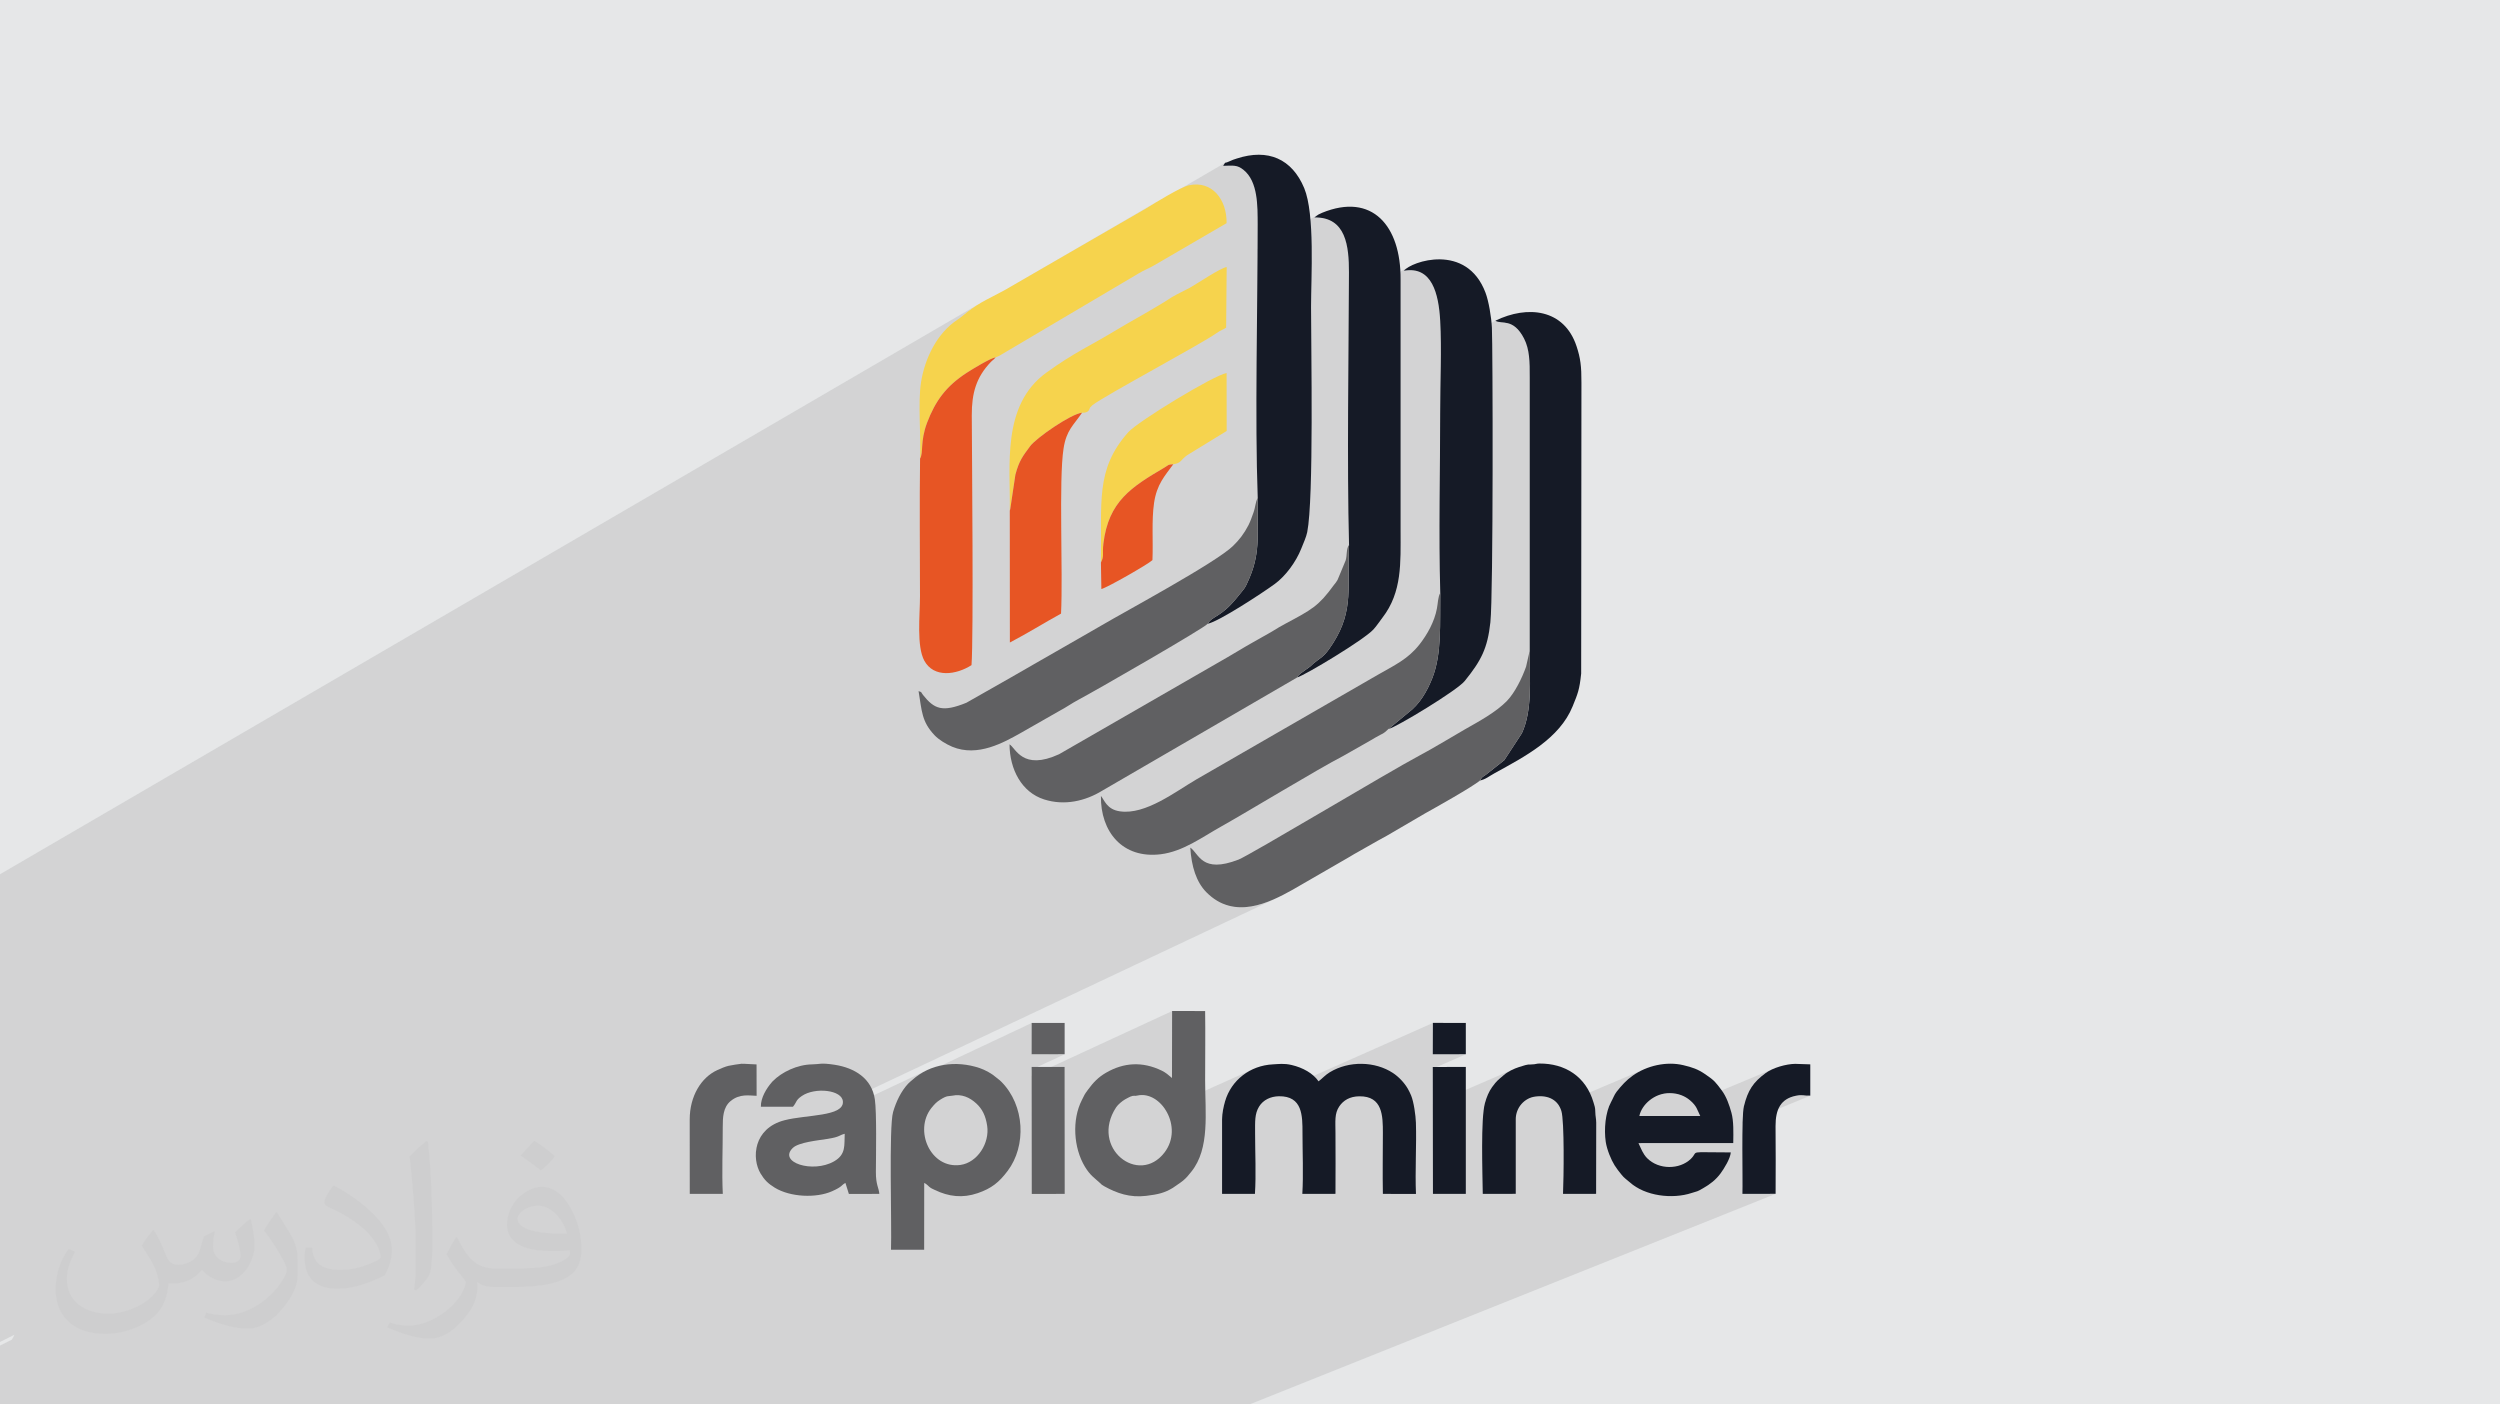
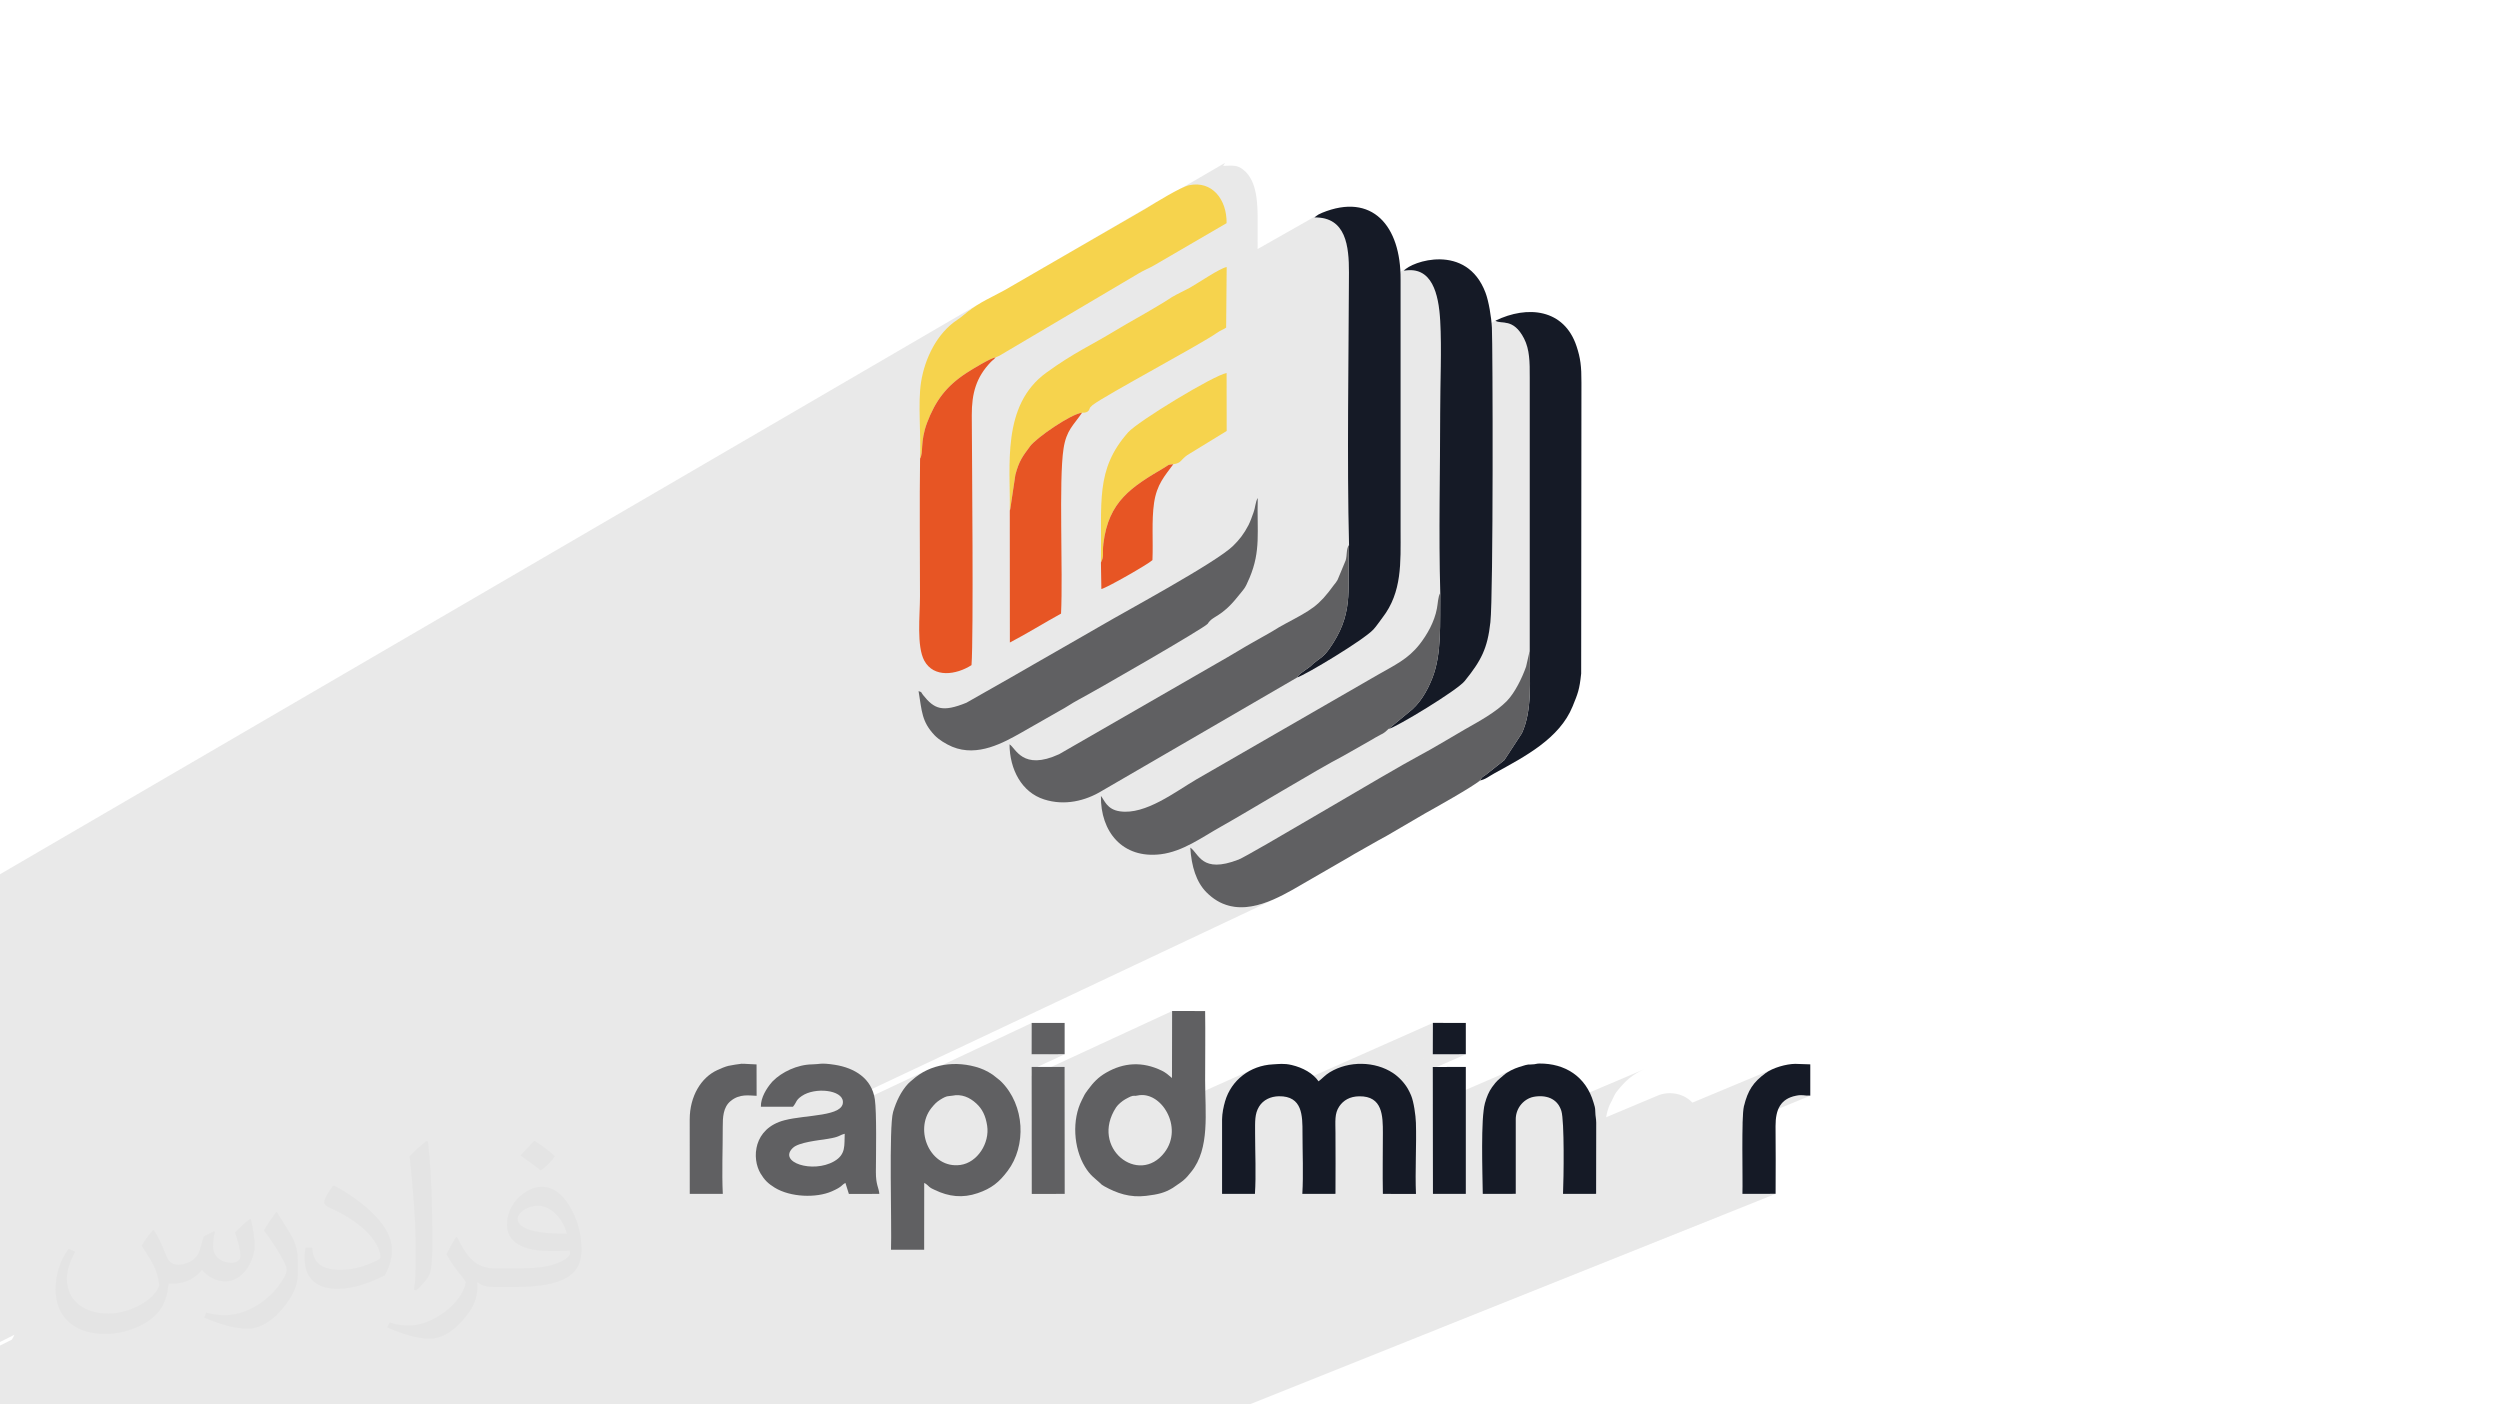
<svg xmlns="http://www.w3.org/2000/svg" xml:space="preserve" width="94.192mm" height="52.917mm" version="1.1" style="shape-rendering:geometricPrecision; text-rendering:geometricPrecision; image-rendering:optimizeQuality; fill-rule:evenodd; clip-rule:evenodd" viewBox="0 0 9404.92 5283.66">
  <defs>
    <style type="text/css">
   
    .fil3 {fill:#151A26}
    .fil4 {fill:#606062}
    .fil0 {fill:#E6E7E8}
    .fil6 {fill:#E75524}
    .fil5 {fill:#F6D34D}
    .fil2 {fill:#373435;fill-opacity:0.031}
    .fil1 {fill:#2B2A29;fill-opacity:0.102}
   
  </style>
  </defs>
  <g id="Layer_x0020_1">
-     <polygon class="fil0" points="-0,0 9404.92,0 9404.92,5283.66 -0,5283.66 " />
    <path class="fil1" d="M5625.55 1206.45l-204.93 110.27 0 -5.02 -0.05 -10.84 -0.08 -10.78 -0.13 -10.73 -0.18 -10.66 -0.22 -10.58 -0.29 -10.51 -0.33 -10.42 -0.4 -10.33 -0.47 -10.23 -0.53 -10.13 -1.31 -18.87 -1.85 -18.82 -2.48 -18.57 -3.2 -18.14 -4 -17.51 -4.91 -16.68 -5.9 -15.68 -6.99 -14.46 -8.17 -13.06 -9.44 -11.47 -10.8 -9.69 -12.24 -7.71 -13.79 -5.53 -15.43 -3.17 -17.14 -0.61 -18.96 2.14 7.19 -6.95 10.96 -7.36 -225.21 124.39 0.06 -10.49 0.17 -31.36 0.14 -31.08 0.11 -30.76 -0.15 -18.51 -0.53 -18.63 -1.07 -18.55 -1.75 -18.3 -2.57 -17.87 -3.52 -17.24 -4.64 -16.44 -5.9 -15.46 -7.31 -14.28 -8.85 -12.91 -10.53 -11.38 -12.37 -9.66 -14.35 -7.75 -16.48 -5.65 -18.74 -3.37 -21.16 -0.91 7.36 -5.69 0.65 -0.48 0.89 -0.64 1.05 -0.75 1.15 -0.81 1.16 -0.81 1.09 -0.75 0.97 -0.64 0.76 -0.48 -228.95 129.82 0.01 -1.05 0.14 -31.14 0.09 -30.67 0.03 -30.15 -0.05 -12.92 -0.07 -13.43 -0.19 -13.85 -0.4 -14.14 -0.7 -14.33 -1.08 -14.39 -1.55 -14.34 -2.13 -14.18 -2.78 -13.91 -3.51 -13.52 -4.36 -13.01 -5.27 -12.4 -6.3 -11.67 -7.4 -10.82 -8.59 -9.88 -9.88 -8.8 -8.28 -5.85 -7.78 -4.16 -7.71 -2.75 -8.04 -1.59 -8.8 -0.69 -9.96 -0.07 -11.55 0.31 -13.55 0.41 3.9 -5.95 2.16 -3.48 1.13 -1.72 0.85 -0.6 -984.61 573.28 1.77 -1.47 3.99 -3.34 679.52 -395.69 7.66 -4.71 8.8 -5.41 9.77 -5.97 10.56 -6.42 11.19 -6.73 11.64 -6.91 11.92 -6.98 -745.04 433.88 4.21 -3.36 8.39 -6.42 8.45 -6.1 8.51 -5.8 8.57 -5.55 8.62 -5.31 8.67 -5.11 -3691.94 2150.84 0 3.81 0 0.79 0 1.22 0 1.25 0 3.53 0 2.29 0 47.89 0 83.01 0 51.87 0 1.37 0 0.01 0 1.27 0 0.09 0 3.62 0 1.64 0 50.98 0 31.57 0 42.06 0 0.79 0 0.04 0 1.5 0 0.37 0 0.43 0 0.11 0 0.36 0 0.77 0 0.61 0 0.84 0 0.2 0 8.6 0 46.41 0 0.01 0 0.01 0 128.8 0 0.62 0 7.59 0 0.01 0 6.86 0 6.06 0 8.48 0 11.4 0 53.35 0 30.15 0 3.42 0 6.82 0 6.15 0 16.16 0 38.29 0 0.01 0 0.07 0 0.01 0 3.47 0 0.01 0 0.02 0 117.8 0 11.39 0 0.01 0 1.14 0 4.72 0 4.02 0 126.26 0 55.49 0 12.95 0 46.05 0 0.01 0 25.23 0 2.17 0 11.23 0 2.61 0 0.01 0 0.93 0 7.12 0 19.2 0 38.94 0 32.65 0 7.12 0 7.19 0 6.44 0 50.76 0 20.94 0 39.36 0 6.65 0 11.11 0 0.03 0 17.76 0 3.35 0 20.6 0 17.41 0 16.78 0 12.38 0 9.61 0 42.7 0 2.61 0 2.11 0 2.08 0 2.53 0 2.94 0 35.04 0 85.27 0 29.65 0 4.5 0 2.5 0 6.73 0 6.89 0 0.02 0 0.01 0 0.93 0 48.51 54.46 -27.22 -1.38 2.81 -3.55 6.78 -3.72 6.64 -1.31 2.2 -44.49 22.21 0 35.35 0 16.31 0 44.95 0 12.19 0 98.16 0 4.14 0 10.83 19.02 0 2.41 0 8.89 0 0.06 0 78.98 0 1.62 0 27.2 0 20.73 0 75.72 0 17.75 0 26.81 0 67.5 0 4.22 0 11.96 0 3.7 0 8.39 0 3.76 0 9.85 0 34.39 0 26.03 0 52.45 0 13.27 0 52.39 0 7.96 0 29.2 0 18.79 0 0.69 0 0.02 0 4.21 0 57.44 0 71.57 0 7.05 0 34.18 0 16.85 0 14.36 0 5.84 0 13.53 0 55.9 0 12.37 0 58.17 0 21.02 0 0.02 0 4.83 0 1.23 0 17.84 0 0.02 0 31.47 0 17.92 0 14.39 0 0.03 0 58.97 0 11.46 0 7.13 0 2.05 0 0.78 0 43.84 0 15.49 0 141.63 0 16.51 0 42.62 0 7.56 0 2.7 0 26.52 0 37.05 0 57.54 0 11.46 0 69.27 0 3.18 0 0.01 0 48.89 0 5.07 0 0.04 0 1.57 0 14.48 0 21.63 0 169.94 0 3.99 0 3.07 0 137.84 0 2.96 0 24.4 0 26.9 0 0.02 0 54.61 0 8.78 0 11.48 0 2.71 0 0.76 0 3.6 0 10.97 0 20.32 0 1.44 0 21.51 0 11.68 0 25.31 0 20.24 0 97.03 0 0.02 0 124.77 0 33.71 0 8.68 0 -8.68 0 8.68 0 207.07 0 10.28 0 -10.28 0 -207.07 0 207.07 0 10.28 0 13.51 0 44.45 0 10.3 0 36.36 0 64.25 0 101.41 0 11.67 0 6.39 0 97.34 0 53.09 0 12.05 0 40.91 0 32.51 0 27.55 0 37.21 0 78.91 0 26.27 0 21.56 0 11.09 0 113.91 0 1 0 27.04 0 8.34 0 18.1 0 5.71 0 104.41 0 10.4 0 1.38 0 57.38 0 45.14 0 38.55 0 5.5 0 17.78 0 29.88 0 9.92 0 74.69 0 0.72 0 18.96 0 14.4 0 12.35 0 4.45 0 276.44 0 4.82 0 180.37 0 115.59 0 1980.15 -792.52 -124.91 0.2 0.15 -5.69 0.11 -6.67 0.07 -7.57 0.03 -8.42 0.01 -9.19 -0.02 -9.9 -0.04 -10.53 -0.05 -11.09 -0.07 -11.6 -0.07 -12.03 -0.08 -12.39 -0.08 -12.7 -0.07 -12.92 -0.06 -13.08 -0.04 -13.17 -0.03 -13.2 0 -13.16 0.03 -13.04 0.06 -12.86 0.09 -12.62 0.14 -12.3 0.18 -11.91 0.23 -11.47 0.19 -7.24 254.69 -104.81 -8.85 0.09 -7.01 -0.35 -5.79 -0.57 -5.19 -0.59 -5.21 -0.38 -5.86 0.03 -7.1 0.67 -8.99 1.51 -10.27 2.49 -9.43 3.12 -180.11 74.28 0.44 -8.23 0.55 -8.19 0.63 -7.33 0.7 -6.4 0.8 -5.4 0.88 -4.34 2.85 -11.05 3.02 -10.37 3.2 -9.77 3.4 -9.21 3.66 -8.68 3.94 -8.23 4.26 -7.81 4.6 -7.45 4.97 -7.14 5.38 -6.88 5.81 -6.68 6.29 -6.52 6.78 -6.41 7.31 -6.36 7.88 -6.37 8.47 -6.41 5.39 -3.71 5.87 -3.55 6.29 -3.38 6.64 -3.22 6.95 -3.03 -306.5 127.87 -0.72 -0.78 -9 -8.15 -7.14 -5.51 -7.81 -5.05 -8.48 -4.5 -9.12 -3.87 -9.78 -3.18 -10.41 -2.38 -11.04 -1.53 -11.67 -0.57 -10.73 0.43 -10.45 1.39 -10.13 2.29 -9.77 3.13 -9.37 3.89 -189.01 79.41 0.86 -4.97 2.03 -9.57 2.38 -9.27 2.73 -8.92 3.08 -8.51 3.44 -8.02 3.79 -7.48 2.84 -5.34 2.57 -5.22 2.4 -5.08 2.36 -4.97 2.4 -4.85 2.58 -4.73 2.86 -4.63 3.25 -4.53 6.92 -8.57 6.9 -8.24 6.99 -7.92 7.17 -7.64 7.47 -7.37 7.86 -7.12 8.35 -6.88 8.95 -6.67 10.2 -6.79 10.64 -6.29 11.03 -5.77 11.38 -5.24 -321.66 136.55 -3.75 -5.91 -9.78 -10.21 -11.62 -8.06 -13.39 -5.83 -15.05 -3.54 -16.6 -1.19 -18.08 1.24 -14.88 3.32 -182.25 77.87 0.06 -1 0.75 -9.92 0.86 -9.36 0.97 -8.75 1.08 -8.09 1.21 -7.37 1.33 -6.61 1.46 -5.79 2.54 -8.61 2.7 -8.21 2.88 -7.85 3.11 -7.52 3.35 -7.22 3.66 -6.95 3.99 -6.71 4.36 -6.51 6.58 -8.82 5.47 -6.85 4.75 -5.42 4.45 -4.52 4.53 -4.15 5.02 -4.32 5.9 -5.01 7.19 -6.24 5.95 -4.84 6.61 -4.62 7.15 -4.36 7.53 -4.07 7.77 -3.76 7.87 -3.4 -309.42 133.76 -0.17 -133.08 124.28 -54.35 -124.29 0.2 0.41 -118.1 -792.65 351.73 0.51 -6.28 1.13 -9.01 1.47 -8.95 1.72 -8.76 1.92 -8.46 2.03 -8.04 2.09 -7.5 4.92 -14.62 5.98 -14.01 7 -13.35 7.98 -12.65 8.9 -11.93 9.78 -11.15 10.59 -10.35 11.38 -9.51 12.1 -8.62 12.79 -7.71 13.42 -6.75 -331.91 148.89 -1.05 -1.7 -11.43 -14.13 -12.85 -12.18 -14.04 -9.93 -15 -7.42 -15.71 -4.58 -16.21 -1.47 -16.46 1.95 -3.98 0.76 -3.2 0.25 -2.69 -0.05 -2.46 -0.14 -2.51 -0.02 -2.86 0.3 -1.77 0.42 149.52 -67.68 0.41 -252.08 -528.27 244.29 -0.02 -24.18 124.07 -57.49 -124.28 0.2 0.2 -117.89 -439.97 206.95 4.38 -3.67 13.39 -9.63 14 -8.57 14.57 -7.5 -642.91 302.6 1.15 -8.75 0.13 -0.52 303.37 -142.9 9.43 -6.16 6.97 -7.26 4.22 -8.51 0.72 -5.98 1638.86 -773.16 -9.67 4.53 -9.83 4.4 -9.97 4.21 -10.11 4.01 -10.24 3.75 -10.34 3.48 -10.45 3.16 -10.54 2.82 -10.61 2.43 -10.68 2.01 -10.72 1.54 -10.76 1.06 -10.78 0.53 -10.79 -0.03 -10.79 -0.62 -10.78 -1.26 -10.75 -1.93 -10.71 -2.62 -10.65 -3.35 -10.59 -4.13 -0.9 -0.42 989.96 -469.94 -6.57 2.98 -7.03 2.46 -7.73 1.84 3.54 -4.88 2.42 -3.36 1.75 -2.32 1.55 -1.7 1.81 -1.53 2.55 -1.8 3.74 -2.52 5.41 -3.66 68.99 -54.57 66.29 -101.45 6.84 -16.43 5.77 -16.97 4.77 -17.49 3.88 -17.96 3.07 -18.41 2.35 -18.81 1.71 -19.18 1.16 -19.52 0.69 -19.8 0.32 -20.07 0.03 -20.28 -0.18 -20.47 -0.28 -20.62 -0.31 -20.72 -0.26 -20.8 -0.1 -20.83 0.01 0 0 -1029.56 0.04 -11.13 -0.01 -10.82 -0.1 -10.51 -0.22 -10.22 -0.35 -9.94 -0.52 -9.68 -0.71 -9.42 -0.94 -9.18 -1.18 -8.94 -1.45 -8.73 -1.76 -8.52 -2.09 -8.32 -2.44 -8.14 -2.82 -7.97 -3.24 -7.81 -3.66 -7.67 -15.44 -24.94 -15.49 -16.73 -15.23 -10.25 -14.66 -5.53 -13.8 -2.52 -12.64 -1.27 -11.16 -1.75 -9.4 -3.96zm-3109.77 4077.21l33.71 0 -33.71 0 -14.9 0 -12.88 0 -22.09 0 -19.11 0 -55.8 0 -0.02 0 124.79 0zm2378.18 -1099.58l0 0.01 496.11 -217.94 0 -0.01 -496.11 217.94z" />
    <path class="fil2" d="M578.49 4627.69c17.95,27.21 29.6,53.36 40.96,82.43 8.45,16.91 12.93,48.09 52.57,48.09 11.61,0 28.28,-3.42 43.06,-11.61 16.63,-8.73 29.32,-21.94 35.94,-42l15.85 -53.36 38.57 -19.02 2.64 2.64c-5.27,20.09 -6.59,39.36 -6.59,54.43 0,44.63 38.57,61.56 69.22,61.56 17.95,0 34.09,-8.73 34.09,-25.11 0,-21.13 -8.98,-57.06 -20.62,-89.29 17.95,-17.95 35.94,-35.94 56.53,-50.47l3.17 1.6c8.98,38.04 14,75.56 14,100.66 0,24.57 -10.83,51.79 -19.81,69.49 -18.49,34.87 -51.25,62.62 -90.87,62.62 -30.1,0 -63.65,-15.07 -86.66,-43.06l-1.32 0c-21.66,26.96 -55.22,51.25 -108.86,51.25l-16.63 0c-2.64,35.41 -10.29,60.49 -21.94,82.95 -31.95,62.34 -126.81,106.47 -216.1,106.47 -124.17,0 -186.51,-71.59 -186.51,-166.96 0,-58.91 19.27,-113.6 48.88,-152.42l24.29 10.04c-18.49,35.41 -30.91,68.68 -30.91,101.45 0,89.29 72.66,131.83 156.4,131.83 77.68,0 173.83,-49.41 191.28,-106.72 -6.59,-62.62 -30.1,-91.93 -66.04,-148.99 10.83,-19.02 24.83,-38.04 42.28,-58.38l3.17 0 0 0 0 0 -0.02 -0.09zm1432.13 -336.04c26.15,16.39 51.79,35.66 76.87,57.85 -14,19.81 -31.45,37.79 -53.11,53.64 -25.11,-20.34 -50.19,-37.79 -75.84,-56.27 17.42,-19.55 34.62,-38.29 52.04,-55.22l0 0 0 0 0 0 0 0 0 0 0.03 0zm13.47 244.11c-42.28,0 -76.87,27.75 -76.87,48.34 0,44.13 84.53,57.85 185.72,57.31 -12.68,-51.79 -57.06,-105.68 -108.86,-105.68l0.01 0.03zm-94.86 236.19c54.96,0 103.04,-1.6 139.74,-10.83 40.96,-10.29 75.56,-30.91 75.56,-45.17 0,-3.7 0,-8.19 -1.32,-11.89 -22.98,2.11 -49.41,2.11 -72.38,2.11 -74.49,0 -131.55,-16.91 -154.02,-58.66 -5.55,-11.61 -9.51,-24.57 -9.51,-39.36 0,-40.43 17.42,-79.79 48.09,-107 25.61,-22.45 53.89,-36.44 82.67,-36.44 52.04,0 93.51,41.75 122.57,107.54 15.85,35.94 26.68,77.4 26.68,129.72 0,34.87 -9.51,64.19 -31.17,85.85 -40.43,39.11 -114.92,53.89 -229.04,53.89l-51.79 0 0 0 -13.47 0c-28.28,0 -48.62,-5.02 -64.72,-17.42l-2.64 0c0.79,6.59 1.32,12.93 1.32,19.02 0,25.61 -8.45,58.38 -25.61,84.53 -50.72,75.3 -105.68,108.04 -153.24,108.04 -48.09,0 -107,-18.49 -160.11,-42.54l9.51 -18.49c17.17,7.13 40.96,11.89 73.7,11.89 85.85,0 198.66,-82.43 212.66,-163 -3.17,-6.59 -8.98,-15.32 -17.17,-24.57 -25.11,-29.85 -40.96,-54.68 -55.75,-80.83 12.68,-25.11 24.29,-45.17 35.13,-63.4l4.49 -0.53c36.72,74.77 69.99,117.55 144.23,117.55l11.61 0 0 0 53.89 0 0 0 0 0 0 0 0 0 0 0 0.09 0.01zm-371.98 79c6.34,-34.34 6.87,-72.91 6.87,-108.86l0 -53.36c0,-99.6 -12.68,-244.36 -22.98,-338.68 17.95,-19.27 43.06,-42 62.87,-57.31l5.81 1.6c13.47,118.62 16.63,256 16.63,383.06 0,33.3 -1.32,65.79 -4.49,89.55 -1.85,30.1 -19.27,52.83 -56.53,87.7l-8.19 -3.7zm-382.8 -157.19c1.85,46.77 24.83,83.49 105.15,83.49 49.93,0 92.19,-12.93 138.96,-35.13 8.45,-3.7 12.93,-8.73 12.93,-12.93 0,-29.32 -22.45,-68.15 -60.23,-103.55 -36.72,-33.3 -85.34,-62.62 -130.76,-82.18 -15.6,-6.59 -20.62,-13.47 -20.62,-20.09 0,-13.47 17.95,-41.75 32.77,-62.09l5.02 -0.53c52.04,27.21 110.17,67.64 153.24,112.53 39.11,41.47 63.4,83.49 63.4,129.19 0,33.81 -10.29,65.51 -26.96,95.11 -57.06,28.79 -117.83,50.72 -178.06,50.72 -73.17,0 -123.1,-34.34 -123.1,-114.92 0,-8.73 0,-22.19 3.17,-39.64l25.11 0 0 0 0 0 0 0 0 0 0 0 -0.02 0zm-132.37 -132.9l45.45 73.45c16.63,27.21 32.23,56.81 32.23,103.55l0 59.7c0,48.34 -30.91,100.13 -80.83,151.38 -39.11,34.62 -73.7,49.41 -105.68,49.41 -47.55,0 -101.98,-14.79 -164.85,-41.75l7.13 -18.49c19.81,5.27 42.79,9.77 71.06,9.77 90.36,-0.53 182.8,-66.57 225.08,-147.15 5.02,-9.26 6.87,-17.95 6.87,-24.04 0,-9.26 -5.02,-19.55 -8.98,-28.79 -22.98,-43.31 -48.62,-82.95 -76.87,-119.68 14.79,-23.25 29.6,-45.7 45.7,-67.9l3.7 0.53 0 0 0 0 0 0 0 0 0 0 -0.02 0.01z" />
    <g id="_1958825206528">
      <g>
        <path class="fil3" d="M4721 4491.35c4.74,-70.9 0.62,-156.65 0.62,-229.21 0,-43.49 -1.86,-71.72 15.05,-99.35 15.66,-25.35 43.69,-38.13 74.41,-38.75 89.46,-1.24 88.84,73.79 88.84,138.1 0,73.38 3.71,157.06 -0.61,229.21l124.69 -0.21c0.83,-76.25 0,-152.73 0,-229 0,-43.69 -4.32,-72.55 14.44,-100.17 15.25,-22.27 39.16,-37.31 75.03,-37.72 88.22,-1.25 88.84,74 88.84,137.89 0,75.86 -1.45,153.15 0,229.21l124.5 0.2c-3.71,-84.5 2.47,-184.89 -0.21,-267.74 -0.83,-27.21 -8.04,-78.95 -18.13,-102.85 -3.5,-8.25 -8.04,-17.93 -12.57,-25.56 -13.19,-22.68 -34.01,-44.52 -55.86,-58.95 -67.2,-44.11 -165.11,-46.58 -237.45,-2.69 -17.11,10.3 -27.83,23.29 -42.26,34.22 -20.62,-30.3 -58.95,-51.52 -101,-61.43 -29.48,-7 -49.47,-3.49 -70.9,-2.47 -85.54,4.32 -156.44,59.15 -179.74,138.71 -5.56,19.18 -11.33,45.35 -11.33,68.44l0 280.12 123.67 0 -0.02 0.01z" />
        <path class="fil4" d="M3582.19 4121.98c34.63,-7.42 65.76,5.98 91.1,29.69 21.86,20.2 34.63,45.34 40.4,83.47 9.9,65.13 -36.47,138.51 -100.79,147.38 -112.34,15.46 -175.82,-130.06 -109.04,-214.17 10.93,-13.4 18.14,-21.65 32.57,-30.91 27.82,-17.73 31.74,-12.58 45.75,-15.47l0.01 0.01zm-105.32 328.14c12.57,6.8 9.69,7.01 19.57,15.05 7.22,5.97 11.96,7.22 20.62,11.54 51.94,25.15 104.29,31.33 160.78,11.96 52.35,-17.73 81.22,-41.43 113.16,-84.1 70.08,-92.75 65.75,-246.11 -25.15,-336.18 -7.83,-7.84 -11.13,-8.67 -19.17,-15.88 -14.85,-13.4 -41.02,-27.62 -61.22,-34.43 -89.86,-30.3 -186.74,-15.66 -252.7,44.11 -5.77,5.15 -11.96,9.49 -16.9,15.05 -25.97,28.24 -44.31,65.96 -56.07,106.15 -16.29,56.27 -4.53,423.99 -7.83,518.19l124.7 -0.2 0.2 -251.26 0.01 0z" />
        <path class="fil4" d="M4278.88 4121.57c88.02,-19.99 175.2,118.11 102.03,213.95 -96.87,126.77 -281.76,-17.1 -182.2,-169.63 7.21,-10.93 23.28,-24.12 33.8,-30.09 5.56,-3.1 16.3,-8.87 20.82,-10.72 13.19,-5.35 13.61,-0.61 25.56,-3.49l0 0zm130.05 -66.17c-13.4,-11.54 -23.7,-20.62 -38.75,-27.83 -71.93,-34.83 -142.42,-30.91 -209.41,8.05 -29.07,16.9 -47.41,36.07 -67.41,63.28 -15.66,21.23 -11.95,17.1 -23.7,39.99 -37.3,73.37 -31.53,178.91 11.96,250.64 19.99,32.98 36.48,42.25 55.04,59.57 8.66,8.24 7.63,8.04 17.93,13.8 47.2,26.18 96.05,43.28 157.27,35.87 45.55,-5.56 69.05,-11.12 100.38,-30.08l30.09 -20.82c5.16,-4.13 4.94,-3.5 9.08,-7.01 11.54,-9.49 20.4,-20.41 30.5,-33.18 70.28,-87.4 51.74,-221.79 51.74,-342.99 0,-86.98 1.24,-174.38 0,-261.15l-124.29 -0.2 -0.41 252.08 -0.02 -0.01z" />
-         <path class="fil3" d="M6167.14 4198.45c8.86,-43.08 56.68,-86.58 114.6,-86.16 31.95,0.2 57.3,11.33 75.45,26.59 27.21,22.88 27,35.67 39.16,59.57l-229.2 0zm353.29 101.61c0.62,-40.19 1.86,-82.45 -6.8,-113.98 -8.04,-29.07 -18.76,-60.4 -36.68,-84.3 -22.27,-29.48 -25.77,-36.07 -61.02,-59.99 -29.07,-19.99 -49.88,-26.59 -83.27,-34.62 -63.28,-15.25 -137.07,1.65 -190.25,39.16 -24.73,17.52 -42.05,37.1 -60.6,60.4 -9.28,11.95 -13.19,24.93 -21.23,39.37 -21.24,38.33 -26.8,102.43 -19.79,149.84 4.53,29.27 20.2,67.2 33.18,87.81 8.86,14.02 15.88,22.47 25.76,34.84 10.71,13.8 18.96,17.93 31.33,29.06 58.13,52.15 160.37,64.31 233.13,40.2 25.35,-8.45 16.89,-2.89 42.67,-17.73 27,-15.25 48.03,-31.95 65.54,-55.44 14.22,-19.38 36.89,-56.08 38.75,-79.36 -170.46,0 -117.08,-7.63 -150.67,24.73 -42.06,40.19 -119.97,41.22 -164.08,-3.09 -16.08,-16.3 -22.26,-35.26 -32.56,-56.68l356.59 -0.21 0.01 -0.01z" />
        <path class="fil4" d="M3177.78 4265.23c-2.27,42.47 5.98,77.29 -39.99,103.67 -80.18,45.97 -211.47,3.91 -155.41,-50.29 22.27,-21.65 95.84,-28.45 131.3,-34.22 48.24,-7.83 39.37,-12.57 64.1,-19.17l0 0.01zm-194.57 -101.83c14.84,-17.73 9.49,-24.11 32.98,-40.19 49.66,-34.23 153.14,-23.29 154.79,21.23 2.28,56.68 -137.48,48.44 -219.72,69.87 -117.7,30.5 -124.29,143.87 -89.66,200.97 14.22,23.7 28.04,37.31 52.77,52.56 58.95,36.28 156.44,39.78 215.18,13.81 41.23,-18.14 34.43,-22.89 50.91,-31.54l12.99 41.43 114.6 -0.2c-2.06,-24.12 -13.19,-33.18 -12.99,-82.86 0.42,-66.99 3.3,-223.63 -3.91,-272.9 -11.54,-78.95 -76.25,-118.11 -150.46,-129.86 -54,-8.45 -57.09,-1.85 -84.3,-1.64 -57.51,0.61 -115.83,29.27 -149.64,63.68l-3.1 3.5c-19.78,22.68 -42.05,58.33 -41.22,92.13l120.79 0 0 0.01z" />
        <path class="fil3" d="M5702.14 4211.23c0,-44.94 32.78,-80.81 73.59,-85.95 50.08,-6.6 85.54,13.4 98.11,54.21 11.74,37.92 8.86,253.33 6.18,311.86l124.5 -0.21 0.41 -267.34c-0.2,-17.73 -3.09,-22.27 -3.49,-41.23 -0.21,-17.1 -2.69,-21.02 -6.6,-34.84 -28.87,-99.14 -108.22,-147.37 -203.44,-146.76 -9.9,0 -11.75,1.86 -19.58,2.69 -30.09,3.3 -12.37,-3.71 -56.68,10.3 -19.99,6.39 -43.49,17.52 -58.33,30.71 -21.23,18.75 -24.53,18.75 -43.9,45.34 -12.16,17.11 -19.99,36.08 -26.59,59.57 -16.29,57.3 -9.28,261.77 -8.25,341.75l124.08 -0.21 0 -279.91z" />
        <path class="fil3" d="M6679.77 4491.14c0.62,-84.51 0.41,-169.84 -0.2,-254.56 -0.21,-64.09 19.57,-102.84 76.67,-114.4 27,-5.35 27.42,0.62 54,-0.41l0 -117.69c-18.13,0 -45.55,-2.07 -56.88,-1.86 -33.6,0.41 -83.69,14.43 -111.1,34.62 -46.79,34.43 -66.99,64.52 -81.83,125.33 -9.9,40.4 -3.71,273.93 -5.56,329.17l124.91 -0.2 -0.01 0z" />
        <path class="fil4" d="M2719.17 4491.35c-3.92,-80.18 0,-170.05 -0.21,-251.47 0,-35.67 1.03,-74.21 29.48,-97.7 34.22,-28.45 69.87,-20.62 97.91,-19.79l-0.2 -118.11c-16.69,-0.2 -45.14,-2.89 -56.68,-2.48 -5.16,0.21 -42.06,5.98 -49.06,7.84 -11.75,2.68 -30.09,10.51 -41.64,15.87 -61.02,27.63 -104.09,98.32 -104.09,185.72l0.2 280.12 124.29 0 0 0.01z" />
        <polygon class="fil4" points="3881.47,4491.55 4005.36,4491.35 4004.95,4013.77 3881.06,4013.77 3881.47,4491.56 " />
        <polygon class="fil3" points="5390.69,4491.35 5514.36,4491.35 5514.36,4013.77 5390.07,4013.97 " />
        <polygon class="fil4" points="3880.86,3966.15 4005.15,3965.95 4005.15,3848.25 3881.06,3848.25 " />
        <polygon class="fil3" points="5390.07,3966.15 5514.36,3965.95 5514.36,3848.25 5390.48,3848.04 5390.07,3966.16 " />
      </g>
      <g>
-         <path class="fil3" d="M4731.58 1873.4c-3.34,127.57 12.39,197.87 -30.8,300.33 -18.75,44.86 -21.1,41.18 -44.86,71.32 -63.27,79.35 -93.08,69.63 -112.5,101.45 41.18,-7.71 206.92,-116.51 251.78,-149.33 42.2,-30.8 80.69,-84.37 100.11,-133.25 8.38,-21.43 18.41,-42.53 22.43,-61.95 25.11,-125.89 14.4,-689.72 14.4,-847.42 0,-111.49 15.07,-348.2 -25.78,-446.98 -45.87,-109.8 -135.94,-149.65 -253.79,-111.15 -11.05,3.68 -17.08,5.36 -28.13,10.72 -22.78,10.71 -9.71,-3.02 -23.11,16.73 39.18,-1 52.57,-3.68 75.67,14.39 56.24,43.86 53.91,138.29 54.25,205.58 0,318.75 -10.72,732.24 0.33,1029.56l0.01 0z" />
        <path class="fil3" d="M5075.1 2049.85c-7.71,154.35 19.42,244.08 -59.26,368.3 -24.11,37.83 -33.82,48.21 -61.61,67.64 -13.06,9.38 -13.39,11.04 -24.77,21.09l-36.82 26.79c-12.05,11.04 -5.02,3.68 -12.39,14.74 30.12,-8.71 250.78,-141.29 286.6,-180.47 12.05,-13.06 21.43,-28.13 33.82,-44.19 74.67,-96.42 68.31,-207.92 68.31,-326.78l0 -945.85c1.34,-201.24 -106.47,-328.12 -295.65,-250.44 0,0 -12.72,6.03 -13.39,6.36 -1.68,1 -6.36,4.35 -7.71,5.35l-7.36 5.69c119.53,-2.02 129.91,108.82 129.91,206.92 -1.01,326.46 -7.71,709.82 0.33,1024.88l0 -0.03z" />
        <path class="fil3" d="M5418.28 2230.65c-1.67,115.84 6.36,227.68 -29.79,320.09 -20.1,50.9 -48.56,99.11 -90.06,129.91l-74.67 61.61c28.13,-5.69 258.15,-144.98 286.28,-180.14 61.95,-76.66 86.04,-122.54 96.76,-221.31 11.37,-106.14 9.03,-1042.61 5.68,-1108.24 -2.01,-40.18 -12.04,-99.78 -24.1,-131.58 -71.32,-189.16 -279.58,-117.51 -307.03,-82.37 106.14,-19.08 130.9,87.39 136.6,187.84 6.03,107.48 0,234.04 0,343.52 0,224.32 -6.03,457.36 0.33,680.68z" />
        <path class="fil3" d="M5754.78 2449.95c0,111.15 10.04,222.31 -29.46,308.37l-66.29 101.45 -68.99 54.57c-17.07,11.72 -11.37,6.36 -22.77,21.77 21.77,-4.01 33.49,-15.41 55.59,-27.45 113.84,-62.63 244.08,-129.91 293.31,-251.45 19.75,-48.55 25.78,-62.28 32.14,-123.21l1 -1094.18c0.33,-61.6 -3.68,-92.74 -18.4,-137.26 -46.54,-140.63 -184.48,-155.03 -305.36,-96.09 22.43,15.07 66.96,-12.05 107.81,66.96 20.76,40.51 21.77,86.72 21.43,146.99l0 1029.56 -0.01 -0.01z" />
        <path class="fil4" d="M5223.75 2742.24l74.67 -61.6c41.52,-30.8 69.97,-79.02 90.06,-129.91 36.16,-92.4 28.13,-204.23 29.79,-320.09 -8.7,13.06 -9.03,41.18 -12.72,58.93 -9.38,50.22 -36.83,98.1 -65.29,134.6 -43.86,55.91 -93.74,78.01 -157.69,114.84l-682.36 393.41c-78.35,45.87 -190.84,133.6 -286.6,119.86 -50.23,-6.7 -58.93,-43.19 -71.98,-57.92 -2.02,133.92 80.68,237.04 225,219.31 83.69,-10.37 154.68,-63.62 227,-104.12 101.11,-56.58 362.61,-215.62 459.7,-265.85l103.12 -58.59c15.74,-9.38 20.42,-12.05 37.16,-21.1 13.72,-7.36 5.01,-1.67 16.41,-9.71l10.37 -9.03c0.67,-2.02 2.35,-2.02 3.34,-3.02l0 -0.02z" />
        <path class="fil4" d="M4880.24 2548.38c7.36,-11.04 0.33,-3.68 12.39,-14.73l36.82 -26.79c11.38,-10.04 11.72,-11.72 24.77,-21.1 27.79,-19.42 37.5,-29.79 61.61,-67.63 78.68,-124.22 51.55,-213.96 59.26,-368.3 -11.38,15.41 -6.71,37.83 -12.72,58.26l-30.47 73.32c-5.36,9.71 -6.36,9.38 -13.39,18.75 -58.26,80.36 -83.03,92.75 -183.81,146.65 -16.73,8.7 -29.46,16.73 -44.86,26.11 -14.74,9.04 -23.77,13.72 -41.53,23.77 -16.73,9.71 -27.11,15.74 -45.53,25.78 -17.75,9.38 -21.43,13.06 -40.51,23.76 -17.75,10.05 -26.11,15.41 -44.86,26.46l-633.14 364.61c-138.28,63.62 -163.39,-24.1 -186.49,-37.15 0.67,94.75 45.86,180.46 130.23,207.25 76.34,24.44 154.69,6.36 218.97,-33.15l733.24 -425.89 0.02 0.01z" />
        <path class="fil4" d="M4543.41 2346.5c19.42,-31.8 49.23,-22.1 112.5,-101.45 23.76,-30.13 26.11,-26.46 44.86,-71.32 43.19,-102.45 27.46,-172.76 30.8,-300.33 -8.71,13.72 -8.38,34.49 -16.41,55.92 -5.36,15.07 -11.05,31.47 -18.41,46.21 -16.73,32.47 -34.82,55.58 -57.93,78 -63.61,62.63 -404.12,245.76 -496.86,300.33 -55.92,32.82 -109.15,62.28 -168.42,96.76 -53.57,31.14 -115.84,65.96 -169.08,97.09l-169.08 96.09c-90.06,36.48 -120.54,24.11 -163.05,-29.46 -9.71,-12.05 -1.35,-9.04 -16.74,-14.4 12.72,76.66 11.72,114.5 59.94,165.74 16.07,17.08 42.52,33.15 66.63,43.52 96.09,39.85 193.86,-15.74 261.48,-53.9l140.29 -80.03c27.46,-14.39 48.21,-29.79 73.67,-43.19 56.91,-29.79 474.76,-270.19 485.81,-285.6z" />
        <path class="fil4" d="M5567.28 2936.1c11.38,-15.41 5.69,-10.04 22.77,-21.77l68.99 -54.57 66.29 -101.45c39.5,-86.05 29.46,-197.22 29.46,-308.37 -1,1.34 -1.35,3.68 -1.68,4.68l-12.04 53.25c-14.74,41.85 -41.86,97.76 -71.98,128.9 -42.2,43.19 -105.47,77 -158.37,107.14 -62.28,35.84 -112.5,67.29 -172.76,99.44 -113.5,60.27 -635.82,373.65 -678.67,390.39 -139.95,54.25 -148.65,-23.43 -181.48,-45.19 4.36,71.32 22.78,129.58 60.28,167.75 105.13,106.47 236.71,39.84 325.11,-9.38l213.28 -123.22c25.78,-16.07 45.53,-25.44 69.97,-40.18 25.11,-15.06 47.54,-26.45 70.65,-39.5l143.3 -83.7c34.14,-19.08 181.8,-101.45 206.92,-124.22l-0.03 0z" />
        <path class="fil5" d="M3461.28 1725.07c13.72,-22.77 -0.67,-62.62 26.46,-134.93 31.47,-82.69 71.98,-137.61 149.33,-187.84 23.76,-15.07 88.39,-54.91 108.48,-57.92 12.05,-5.36 8.71,-3.02 15.07,-6.71l525 -310.37c17.4,-10.71 40.18,-19.42 56.24,-29.13l272.54 -158.71c1.34,-90.4 -55.92,-160.71 -140.96,-142.62 -32.48,7.03 -125.9,64.96 -163.4,88.06l-530.01 306.36c-47.21,25.78 -94.75,45.86 -139.28,81.03 -13.73,10.71 -23.11,20.09 -39.85,31.14 -75.67,50.22 -121.54,143.97 -135.94,234.03 -12.39,79.01 0.33,200.56 -3.68,287.6l0.01 0.01z" />
        <path class="fil6" d="M3461.28 1725.07c-2.35,171.76 -0.33,345.87 -0.33,518.3 0,71.98 -13.39,187.5 16.41,242.4 35.84,64.96 119.19,53.57 177.45,16.42 8.04,-107.49 1.68,-778.45 1,-939.49 -0.33,-83.03 16.42,-143.3 71.32,-200.57 9.71,-10.04 8.38,-5.68 18.41,-17.74 -20.1,3.02 -84.71,42.85 -108.49,57.92 -77.33,50.22 -117.85,105.14 -149.33,187.84 -27.11,72.32 -12.72,112.16 -26.45,134.93l0.01 0z" />
        <path class="fil5" d="M3798.78 1920.94c0.67,-1.35 1.35,-5.69 1.68,-5.02l19.42 -129.9c14.06,-53.24 28.13,-70.3 55.24,-107.14 22.78,-31.14 153.01,-121.54 195.53,-126.22 28.8,1.34 27.46,-16.42 30.12,-19.43l9.38 -9.38c51.23,-38.83 406.8,-228.34 466.74,-270.86 16.73,-11.72 21.42,-11.05 35.83,-20.43l2.02 -228.01c-25.44,4.36 -106.14,59.6 -137.61,77.34 -22.43,12.39 -46.21,22.77 -68.31,35.83l-31.47 20.1c-13.06,7.71 -22.43,13.39 -36.49,21.77 -45.19,27.12 -93.75,53.24 -135.27,78.35 -102.79,62.62 -164.39,87.72 -269.86,164.4 -169.08,122.87 -133.93,351.56 -136.94,518.62l0 -0.02z" />
        <path class="fil6" d="M3798.78 1920.94l0.33 496.19c67.29,-35.16 125.55,-71.97 192.53,-108.81 7.7,-157.37 -9.04,-501.56 9.38,-620.76 10.71,-70.3 38.16,-88.06 69.63,-134.93 -42.53,4.69 -172.76,95.1 -195.53,126.22 -27.11,36.83 -41.18,53.91 -55.24,107.15l-19.42 129.9c-0.33,-0.67 -1.01,3.68 -1.68,5.02l0 0.01z" />
        <path class="fil5" d="M4141.64 2116.14c13.06,-24.43 4.68,-31.8 9.38,-71.32 19.42,-159.03 104.46,-212.27 231.36,-286.93 16.07,-9.38 9.38,-10.04 31.47,-11.38 31.14,-4.68 26.45,-15.74 52.22,-34.14l148.66 -91.08 -0.33 -217.96c-47.54,7.7 -334.48,182.13 -370.3,222.98 -124.55,140.63 -98.44,263.83 -102.45,489.83l-0.01 0z" />
        <path class="fil6" d="M4141.64 2116.14l1.67 99.78c20.1,-4.35 175.77,-93.07 192.19,-108.81 3.02,-70.98 -3.69,-148 6.03,-214.95 10.37,-70.98 40.85,-102.13 72.32,-145.65 -22.1,1.35 -15.41,2.02 -31.47,11.38 -126.9,74.67 -211.94,127.9 -231.36,286.93 -4.69,39.51 3.68,46.89 -9.38,71.32z" />
      </g>
    </g>
  </g>
</svg>